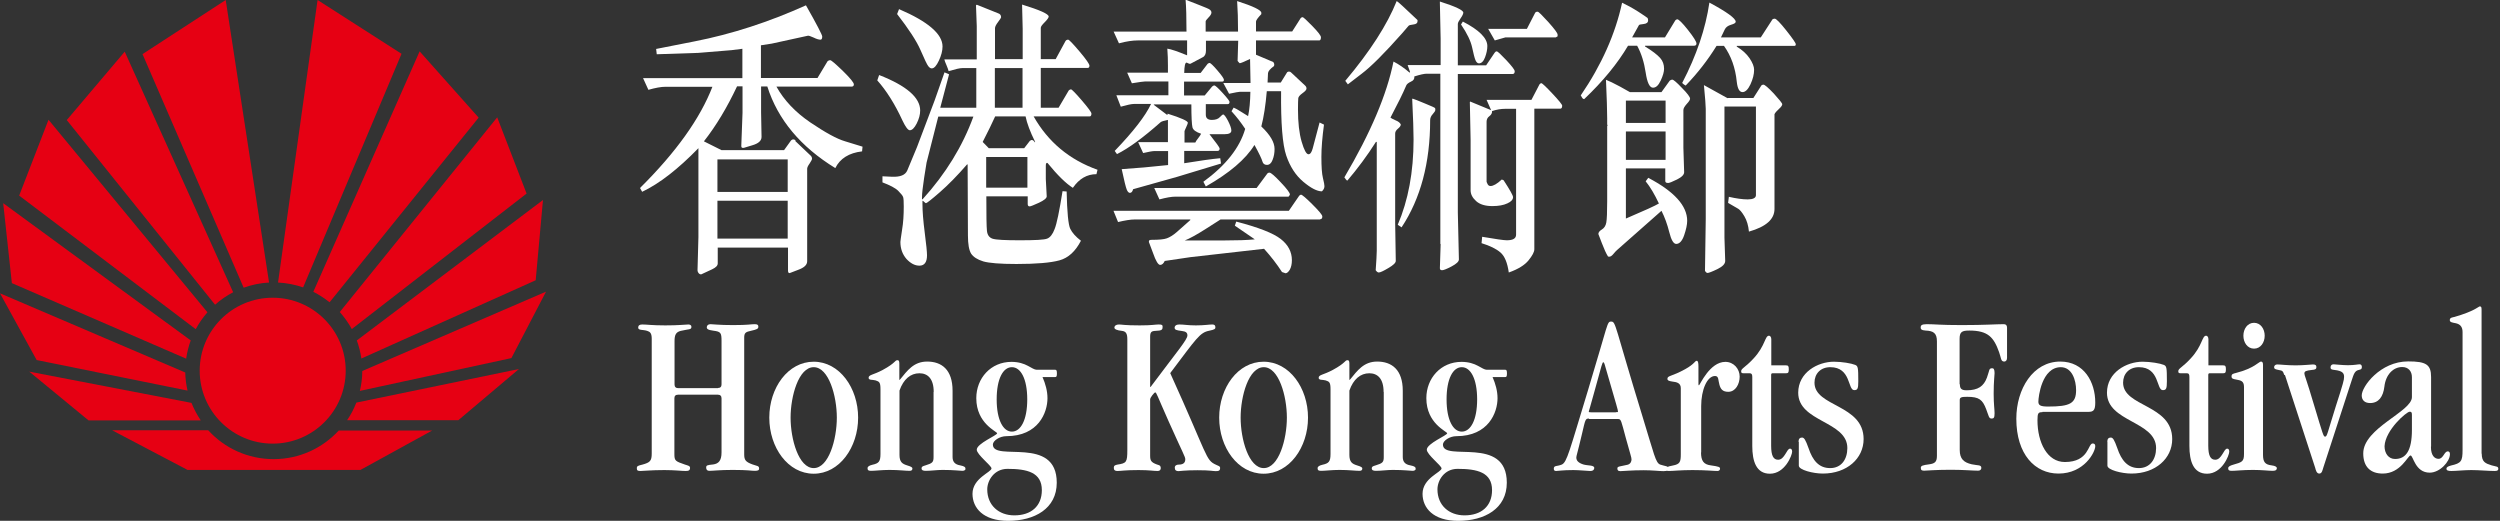
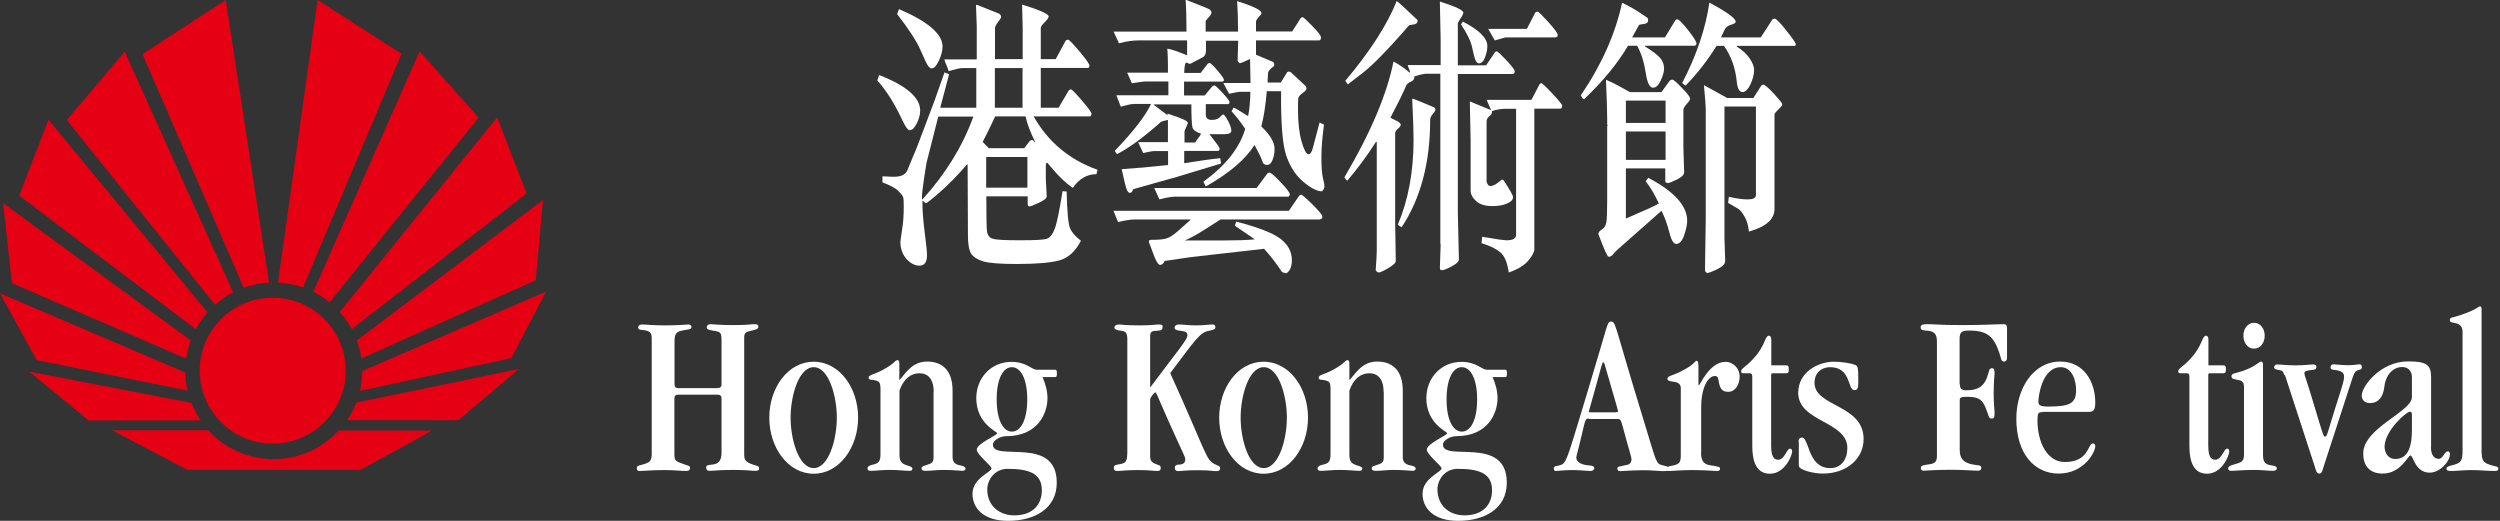
<svg xmlns="http://www.w3.org/2000/svg" width="288" height="60" viewBox="0 0 288 60" fill="none">
  <rect x="0" y="0" width="288" height="60" fill="#333333" stroke="none" />
  <g clip-path="url(#clip0_2650_4836)">
    <path d="M23.005 42.702C23.005 38.062 26.773 34.298 31.416 34.298C36.059 34.298 39.826 38.062 39.826 42.702C39.826 47.342 36.059 51.106 31.416 51.106C26.773 51.106 23.005 47.342 23.005 42.702Z" fill="#E60013" />
    <path d="M12.913 49.565L21.604 54.135H41.525L49.778 49.6H39.02C37.163 51.614 34.499 52.892 31.521 52.892C28.542 52.892 25.844 51.614 23.986 49.565H12.896H12.913Z" fill="#E60013" />
    <path d="M52.774 48.427L59.782 42.51L41.052 46.379C40.772 47.097 40.421 47.779 39.983 48.41H52.791L52.774 48.427Z" fill="#E60013" />
    <path d="M3.347 42.79L10.197 48.427H23.128C22.708 47.797 22.34 47.132 22.059 46.414L3.347 42.807V42.79Z" fill="#E60013" />
    <path d="M0 33.791L4.223 41.477L21.604 44.996C21.446 44.313 21.358 43.63 21.341 42.912L0 33.791Z" fill="#E60013" />
    <path d="M58.924 41.231L62.902 33.598L41.736 42.737C41.736 43.612 41.613 44.348 41.456 45.031L58.924 41.249V41.231Z" fill="#E60013" />
    <path d="M0.368 23.408L1.367 32.617L21.446 41.319C21.551 40.584 21.727 39.883 21.972 39.218L0.368 23.408Z" fill="#E60013" />
    <path d="M61.71 32.302L62.551 23.041L41.105 39.218C41.35 39.883 41.526 40.584 41.631 41.301L61.71 32.285V32.302Z" fill="#E60013" />
    <path d="M60.659 22.288L57.277 13.516L39.143 35.944C39.668 36.539 40.141 37.205 40.527 37.905L60.676 22.288H60.659Z" fill="#E60013" />
    <path d="M5.589 13.796L2.208 22.533L22.55 37.922C22.918 37.222 23.373 36.574 23.899 35.979L5.589 13.796Z" fill="#E60013" />
    <path d="M14.367 5.953L7.692 13.831L24.775 35.104C25.406 34.543 26.107 34.053 26.86 33.668L14.367 5.953Z" fill="#E60013" />
    <path d="M55.139 13.551L48.341 5.918L36.094 33.615C36.76 33.948 37.39 34.368 37.968 34.824L55.139 13.551Z" fill="#E60013" />
    <path d="M26.002 0L16.418 6.233L28.069 33.143C28.998 32.81 29.979 32.6 30.995 32.547L26.002 0Z" fill="#E60013" />
    <path d="M46.256 6.198L36.584 0L32.029 32.547C33.028 32.6 34.009 32.792 34.92 33.108L46.256 6.198Z" fill="#E60013" />
    <path d="M82.701 44.698C82.999 44.698 83.121 44.54 83.121 44.278V39.27C83.121 38.343 83.034 38.203 82.193 38.097C81.527 38.01 81.422 37.887 81.422 37.695C81.422 37.502 81.579 37.345 81.842 37.345C82.157 37.345 82.771 37.45 84.453 37.45C86.24 37.45 86.485 37.345 86.941 37.345C87.291 37.345 87.361 37.45 87.361 37.642C87.361 37.887 87.169 37.957 86.555 38.097C85.89 38.237 85.732 38.343 85.732 38.903V52.331C85.732 52.979 85.872 53.207 86.695 53.505C87.221 53.697 87.449 53.645 87.449 53.977C87.449 54.187 87.291 54.24 86.941 54.24C86.52 54.24 86.24 54.135 84.4 54.135C82.911 54.135 82.14 54.24 81.702 54.24C81.457 54.24 81.352 54.082 81.352 53.872C81.352 53.61 81.439 53.575 82.157 53.505C82.771 53.417 83.121 53.084 83.121 52.121V45.889C83.121 45.626 82.981 45.468 82.701 45.468H78.11C77.812 45.468 77.69 45.626 77.69 45.889V52.314C77.69 53.084 77.795 53.137 78.916 53.522C79.231 53.627 79.494 53.662 79.494 53.89C79.494 54.187 79.337 54.257 78.986 54.257C78.513 54.257 77.777 54.152 76.533 54.152C74.991 54.152 74.15 54.257 73.782 54.257C73.467 54.257 73.362 54.205 73.362 53.942C73.362 53.68 73.502 53.645 74.01 53.522C74.886 53.277 75.079 53.102 75.079 52.244V39.025C75.079 38.378 74.886 38.22 74.553 38.115C74.08 37.957 73.519 38.08 73.519 37.747C73.519 37.502 73.66 37.38 73.993 37.38C74.518 37.38 75.114 37.485 76.638 37.485C78.163 37.485 78.776 37.397 79.302 37.38C79.494 37.38 79.652 37.467 79.652 37.642C79.652 38.01 79.389 37.887 78.425 38.115C77.865 38.255 77.707 38.588 77.707 39.288V44.295C77.707 44.558 77.847 44.715 78.128 44.715H82.718L82.701 44.698Z" fill="white" />
    <path d="M93.739 54.572C90.778 54.572 88.623 51.561 88.623 48.112C88.623 44.663 90.778 41.669 93.739 41.669C96.7 41.669 98.856 44.68 98.856 48.112C98.856 51.544 96.7 54.572 93.739 54.572ZM96.403 48.112C96.403 45.626 95.474 42.299 93.739 42.299C92.005 42.299 91.076 45.626 91.076 48.112C91.076 50.598 92.005 53.925 93.739 53.925C95.474 53.925 96.403 50.598 96.403 48.112Z" fill="white" />
    <path d="M107.563 45.153C107.563 43.612 106.862 43 105.916 43C104.9 43 104.076 43.682 103.621 44.996V52.401C103.621 53.224 103.936 53.434 104.497 53.61C105.023 53.767 105.11 53.855 105.11 53.977C105.11 54.135 105.023 54.24 104.795 54.24C104.287 54.24 103.568 54.135 102.464 54.135C101.606 54.135 100.782 54.24 100.362 54.24C100.064 54.24 99.941 54.187 99.941 53.942C99.941 53.732 100.152 53.627 100.502 53.539C101.22 53.382 101.431 53.189 101.431 52.297V44.838C101.431 44.033 101.291 43.963 100.87 43.823C100.502 43.718 100.064 43.823 100.064 43.525C100.064 43.157 100.59 43.21 101.694 42.614C103.218 41.792 103.06 41.494 103.393 41.494C103.551 41.494 103.603 41.599 103.603 41.914V43.753H103.656C104.532 42.685 105.25 41.652 106.81 41.652C108.457 41.652 109.736 42.562 109.736 45.013V52.647C109.736 53.172 109.981 53.505 110.612 53.61C111.138 53.715 111.225 53.82 111.225 54.03C111.225 54.135 111.085 54.24 110.875 54.24C110.559 54.24 109.946 54.135 108.579 54.135C107.931 54.135 107.265 54.24 106.635 54.24C106.319 54.24 106.161 54.152 106.161 53.977C106.161 53.767 106.249 53.715 106.617 53.61C107.423 53.364 107.546 53.242 107.546 52.647V45.153H107.563Z" fill="white" />
    <path d="M120.091 43.42C120.441 44.225 120.669 45.048 120.669 45.871C120.669 47.517 119.636 50.248 115.921 50.248C115.168 50.248 114.379 50.773 114.379 51.211C114.379 53.26 121.738 50.108 121.738 55.605C121.738 58.599 119.18 60 116.131 60C113.258 60 112.031 58.512 112.031 56.884C112.031 55.08 114.221 54.398 114.221 53.96C114.221 53.645 112.522 52.367 112.522 51.806C112.522 51.089 114.87 50.16 114.87 49.915C114.87 49.705 112.469 48.812 112.469 45.871C112.469 43.56 114.151 41.687 116.517 41.687C117.34 41.687 117.953 41.897 118.409 42.142C118.865 42.387 119.18 42.597 119.425 42.597H121.563C121.703 42.597 121.756 42.685 121.756 43.017C121.756 43.35 121.703 43.437 121.563 43.437H120.091V43.42ZM116.061 54.012C114.537 54.012 113.731 55.343 113.731 56.376C113.731 58.214 115.062 59.37 116.85 59.37C118.794 59.37 120.021 58.302 120.021 56.463C120.021 54.415 118.321 54.012 116.044 54.012M116.569 49.723C117.586 49.723 118.339 48.392 118.339 46.011C118.339 43.63 117.586 42.299 116.569 42.299C115.553 42.299 114.817 43.63 114.817 46.011C114.817 48.392 115.571 49.723 116.569 49.723Z" fill="white" />
    <path d="M132.496 52.489C132.496 53.049 132.601 53.259 133.267 53.505C133.565 53.61 133.688 53.592 133.723 53.907C133.723 54.152 133.583 54.257 133.355 54.257C132.882 54.257 132.444 54.152 131.165 54.152C129.57 54.152 129.185 54.257 128.712 54.257C128.449 54.257 128.309 54.152 128.309 53.89C128.309 53.645 128.449 53.575 128.729 53.522C129.763 53.364 129.868 53.259 129.868 51.841V39.078C129.868 38.378 129.675 38.167 129.237 38.115C128.677 38.062 128.379 37.922 128.379 37.747C128.379 37.537 128.571 37.38 128.904 37.38C129.22 37.38 129.518 37.485 131.287 37.485C132.759 37.485 133.074 37.38 133.477 37.38C133.845 37.38 133.933 37.432 133.933 37.642C133.933 37.957 133.88 38.097 133.127 38.115C132.619 38.133 132.496 38.273 132.496 38.815V44.575H132.549C135.65 40.426 136.789 39.13 136.789 38.64C136.789 38.343 136.631 38.185 136.176 38.133C135.475 38.045 135.352 37.992 135.317 37.782C135.3 37.537 135.51 37.38 135.843 37.38C136.421 37.38 136.806 37.485 137.77 37.485C138.734 37.485 139.294 37.38 139.645 37.38C139.908 37.38 140.013 37.467 140.013 37.73C140.013 37.887 139.908 37.975 139.312 38.097C138.208 38.308 137.84 38.973 134.809 42.982C139.207 52.664 138.856 52.979 140.083 53.539C140.381 53.68 140.556 53.697 140.556 53.907C140.556 54.222 140.398 54.275 140.048 54.275C139.732 54.275 139.47 54.17 137.963 54.17C136.456 54.17 135.965 54.275 135.755 54.275C135.492 54.275 135.335 54.17 135.335 53.872C135.335 53.627 135.545 53.522 135.79 53.522C136.351 53.522 136.544 53.277 136.544 52.909C136.544 52.612 136.333 52.349 134.616 48.515C133.25 45.451 133.232 45.206 133.074 45.206C132.987 45.206 132.496 45.783 132.496 46.011V52.507V52.489Z" fill="white" />
    <path d="M145.567 54.572C142.606 54.572 140.451 51.561 140.451 48.112C140.451 44.663 142.606 41.669 145.567 41.669C148.528 41.669 150.683 44.68 150.683 48.112C150.683 51.544 148.528 54.572 145.567 54.572ZM148.248 48.112C148.248 45.626 147.319 42.299 145.584 42.299C143.85 42.299 142.921 45.626 142.921 48.112C142.921 50.598 143.85 53.925 145.584 53.925C147.319 53.925 148.248 50.598 148.248 48.112Z" fill="white" />
    <path d="M159.391 45.153C159.391 43.612 158.691 43 157.744 43C156.728 43 155.905 43.682 155.449 44.996V52.401C155.449 53.224 155.764 53.434 156.325 53.61C156.851 53.767 156.938 53.855 156.938 53.977C156.938 54.135 156.851 54.24 156.623 54.24C156.115 54.24 155.397 54.135 154.31 54.135C153.452 54.135 152.628 54.24 152.208 54.24C151.91 54.24 151.787 54.187 151.787 53.942C151.787 53.732 151.997 53.627 152.348 53.539C153.066 53.382 153.276 53.189 153.276 52.297V44.838C153.276 44.033 153.136 43.963 152.716 43.823C152.348 43.718 151.91 43.823 151.91 43.525C151.91 43.157 152.435 43.21 153.539 42.614C155.064 41.792 154.906 41.494 155.239 41.494C155.396 41.494 155.449 41.599 155.449 41.914V43.753H155.502C156.378 42.685 157.096 41.652 158.655 41.652C160.302 41.652 161.599 42.562 161.599 45.013V52.647C161.599 53.172 161.844 53.505 162.475 53.61C163.001 53.715 163.088 53.82 163.088 54.03C163.088 54.135 162.948 54.24 162.738 54.24C162.423 54.24 161.809 54.135 160.443 54.135C159.794 54.135 159.129 54.24 158.498 54.24C158.182 54.24 158.025 54.152 158.025 53.977C158.025 53.767 158.112 53.715 158.48 53.61C159.286 53.364 159.409 53.242 159.409 52.647V45.153H159.391Z" fill="white" />
    <path d="M171.937 43.42C172.287 44.225 172.515 45.048 172.515 45.871C172.515 47.517 171.481 50.248 167.767 50.248C167.013 50.248 166.225 50.773 166.225 51.211C166.225 53.26 173.584 50.108 173.584 55.605C173.584 58.599 171.026 60 167.977 60C165.103 60 163.877 58.512 163.877 56.884C163.877 55.08 166.067 54.398 166.067 53.96C166.067 53.645 164.368 52.367 164.368 51.806C164.368 51.089 166.715 50.16 166.715 49.915C166.715 49.705 164.315 48.812 164.315 45.871C164.315 43.56 165.997 41.687 168.362 41.687C169.186 41.687 169.799 41.897 170.255 42.142C170.71 42.387 171.026 42.597 171.271 42.597H173.409C173.549 42.597 173.601 42.685 173.601 43.017C173.601 43.35 173.549 43.437 173.409 43.437H171.937V43.42ZM167.907 54.012C166.383 54.012 165.594 55.343 165.594 56.376C165.594 58.214 166.926 59.37 168.713 59.37C170.658 59.37 171.884 58.302 171.884 56.463C171.884 54.415 170.185 54.012 167.907 54.012ZM168.397 49.723C169.414 49.723 170.167 48.392 170.167 46.011C170.167 43.63 169.414 42.299 168.397 42.299C167.381 42.299 166.645 43.63 166.645 46.011C166.645 48.392 167.399 49.723 168.397 49.723Z" fill="white" />
    <path d="M183.027 48.217C182.624 48.217 182.624 48.375 182.257 49.933C181.731 52.174 181.591 52.524 181.591 52.699C181.591 53.049 181.801 53.312 182.397 53.505C182.905 53.662 183.658 53.557 183.658 53.907C183.658 54.065 183.571 54.257 183.185 54.257C182.94 54.257 181.906 54.152 181.258 54.152C179.979 54.152 179.523 54.257 179.26 54.257C179.068 54.257 178.998 54.17 178.998 53.995C178.998 53.592 179.348 53.75 179.909 53.522C180.522 53.259 180.785 51.999 182.957 44.891C185.305 37.152 185.112 37.047 185.603 37.047C186.164 37.047 185.954 37.362 189.23 48.025C190.562 52.349 190.719 53.33 191.262 53.522C191.876 53.732 192.191 53.662 192.191 53.977C192.191 54.17 192.103 54.275 191.63 54.275C191.21 54.275 190.351 54.17 189.37 54.17C187.933 54.17 186.97 54.275 186.672 54.275C186.374 54.275 186.321 54.135 186.321 53.96C186.321 53.715 186.584 53.75 187.495 53.54C187.846 53.452 187.951 53.137 187.951 52.927C187.951 52.682 187.811 52.349 187.285 50.423C186.759 48.48 186.759 48.27 186.409 48.27H183.08L183.027 48.217ZM186.146 47.482C186.339 47.482 186.392 47.482 186.392 47.412C186.392 47.219 186.234 46.746 185.218 43.227C184.815 41.844 184.815 41.739 184.709 41.739C184.569 41.739 184.569 41.897 183.693 45.048C183.133 47.132 183.027 47.342 183.027 47.429C183.027 47.482 183.08 47.499 183.325 47.499H186.146V47.482Z" fill="white" />
    <path d="M195.959 52.121C195.959 53.084 196.256 53.505 197.08 53.61C198.061 53.75 198.149 53.802 198.149 54.012C198.149 54.117 198.061 54.257 197.851 54.257C197.395 54.257 196.537 54.152 194.977 54.152C193.593 54.152 192.735 54.257 192.262 54.257C192.069 54.257 191.911 54.205 191.911 54.047C191.911 53.837 192.051 53.75 192.717 53.627C193.541 53.469 193.628 53.207 193.628 52.314V44.715C193.628 44.103 193.12 44.015 192.7 43.963C192.349 43.91 192.086 43.858 192.086 43.648C192.086 43.245 192.559 43.402 194.136 42.527C195.24 41.914 195.24 41.564 195.468 41.564C195.608 41.564 195.661 41.774 195.661 42.212V44.295C195.661 44.295 195.696 44.4 195.713 44.4C195.818 44.4 196.94 41.687 198.762 41.687C199.726 41.687 200.409 42.492 200.409 43.385C200.409 44.243 199.936 45.136 199.095 45.136C198.447 45.136 198.219 44.821 198.079 44.33C197.921 43.805 198.026 43.315 197.571 43.315C196.659 43.315 195.976 44.908 195.976 46.782V52.121H195.959Z" fill="white" />
    <path d="M204.053 42.089H205.753C206.016 42.089 206.068 42.194 206.068 42.544C206.068 42.895 206.016 43 205.753 43H204.176C204.071 43 204.036 43.105 204.036 43.157V51.334C204.036 52.507 204.299 52.962 204.842 52.962C205.595 52.962 205.823 51.684 206.208 51.684C206.366 51.684 206.454 51.789 206.454 52.034C206.454 52.437 205.63 54.572 203.896 54.572C202.319 54.572 201.863 53.137 201.863 51.368V43.42C201.863 43.105 201.775 43 201.565 43H200.847C200.601 43 200.584 42.912 200.584 42.755C200.584 42.439 201.057 42.334 202.021 41.284C203.387 39.813 203.3 38.675 203.79 38.675C203.931 38.675 204.053 38.833 204.053 39.078V42.089Z" fill="white" />
    <path d="M207.189 50.913C207.189 50.563 207.33 50.406 207.592 50.406C207.838 50.406 207.995 50.651 208.346 51.631C208.819 53.049 209.537 53.925 210.834 53.925C212.13 53.925 212.814 52.909 212.814 51.614C212.814 48.497 207.154 48.637 207.154 45.241C207.154 42.895 209.415 41.669 211.272 41.669C212.2 41.669 213.304 41.862 213.725 42.037C214.04 42.177 214.075 42.334 214.075 43.928C214.075 44.785 213.988 44.943 213.602 44.943C212.849 44.943 213.252 42.299 210.851 42.299C209.73 42.299 209.029 43.052 209.029 44.085C209.029 46.886 214.688 46.571 214.688 50.581C214.688 52.822 212.761 54.555 209.993 54.555C208.871 54.555 207.224 54.135 207.224 53.645V50.896L207.189 50.913Z" fill="white" />
    <path d="M225.78 44.278C225.78 44.751 225.937 44.961 226.551 44.961C227.882 44.961 228.531 44.488 228.899 43.49C229.214 42.632 229.091 42.422 229.512 42.422C229.652 42.422 229.775 42.527 229.775 42.982C229.775 43.297 229.67 43.858 229.67 45.363C229.67 46.589 229.775 47.149 229.775 47.604C229.775 48.147 229.67 48.217 229.424 48.217C229.109 48.217 229.109 47.919 228.811 47.149C228.39 46.046 228.005 45.713 226.621 45.713C225.973 45.713 225.762 45.766 225.762 46.081V51.841C225.762 52.874 226.235 53.277 227.146 53.487C227.865 53.645 228.25 53.522 228.25 53.907C228.25 54.065 228.145 54.222 227.882 54.222C227.217 54.222 226.235 54.117 224.728 54.117C222.976 54.117 221.925 54.222 221.68 54.222C221.434 54.222 221.277 54.187 221.277 53.907C221.277 53.645 221.487 53.592 222.258 53.487C222.871 53.4 223.134 53.224 223.134 52.524V39.323C223.134 38.36 222.714 38.115 221.82 38.08C221.347 38.045 221.259 37.922 221.259 37.712C221.259 37.502 221.364 37.345 221.96 37.345C222.941 37.345 223.449 37.45 225.99 37.45C228.688 37.45 229.915 37.345 230.843 37.345C231.089 37.345 231.211 37.485 231.211 37.747V41.231C231.211 41.494 231.071 41.652 230.896 41.652C230.475 41.652 230.546 41.249 230.3 40.584C229.687 38.85 229.021 38.08 226.866 38.08C226.008 38.08 225.745 38.237 225.745 39.043V44.26L225.78 44.278Z" fill="white" />
    <path d="M235.276 47.482C234.821 47.482 234.716 47.569 234.716 48.41C234.716 50.966 235.837 53.224 237.87 53.224C240.673 53.224 240.515 51.088 241.076 51.088C241.286 51.088 241.374 51.194 241.374 51.404C241.374 52.069 240.112 54.555 237.134 54.555C234.435 54.555 232.28 52.349 232.28 48.235C232.28 44.803 234.208 41.652 237.344 41.652C240.112 41.652 241.374 44.05 241.374 46.361C241.374 47.272 241.164 47.447 240.568 47.447H235.294L235.276 47.482ZM237.414 42.299C235.206 42.299 234.821 45.731 234.821 46.274C234.821 46.694 235.066 46.834 235.942 46.834C238.448 46.834 239.166 46.484 239.166 44.943C239.166 43.823 238.711 42.299 237.396 42.299" fill="white" />
-     <path d="M242.758 50.913C242.758 50.563 242.898 50.406 243.161 50.406C243.406 50.406 243.564 50.651 243.914 51.631C244.387 53.049 245.123 53.925 246.402 53.925C247.681 53.925 248.382 52.909 248.382 51.614C248.382 48.497 242.723 48.637 242.723 45.241C242.723 42.895 244.983 41.669 246.823 41.669C247.751 41.669 248.855 41.862 249.276 42.037C249.591 42.177 249.626 42.334 249.626 43.928C249.626 44.785 249.538 44.943 249.153 44.943C248.4 44.943 248.803 42.299 246.402 42.299C245.281 42.299 244.58 43.052 244.58 44.085C244.58 46.886 250.239 46.571 250.239 50.581C250.239 52.822 248.312 54.555 245.544 54.555C244.422 54.555 242.775 54.135 242.775 53.645V50.896L242.758 50.913Z" fill="white" />
    <path d="M254.41 42.089H256.109C256.372 42.089 256.425 42.194 256.425 42.544C256.425 42.895 256.372 43 256.109 43H254.532C254.427 43 254.392 43.105 254.392 43.157V51.334C254.392 52.507 254.655 52.962 255.198 52.962C255.952 52.962 256.179 51.684 256.565 51.684C256.722 51.684 256.81 51.789 256.81 52.034C256.81 52.437 255.987 54.572 254.252 54.572C252.675 54.572 252.219 53.137 252.219 51.368V43.42C252.219 43.105 252.132 43 251.922 43H251.203C250.958 43 250.94 42.912 250.94 42.755C250.94 42.439 251.413 42.334 252.377 41.284C253.744 39.813 253.656 38.675 254.147 38.675C254.287 38.675 254.41 38.833 254.41 39.078V42.089Z" fill="white" />
    <path d="M260.699 52.401C260.699 53.224 260.945 53.522 261.681 53.609C262.136 53.662 262.294 53.802 262.294 53.925C262.294 54.082 262.206 54.24 261.838 54.24C261.33 54.24 260.629 54.135 259.543 54.135C258.369 54.135 257.546 54.24 257.108 54.24C256.81 54.24 256.687 54.187 256.687 53.942C256.687 53.732 256.95 53.627 257.248 53.539C258.281 53.242 258.509 53.189 258.509 52.296V44.575C258.509 43.858 258.106 43.823 257.581 43.718C257.283 43.665 257.072 43.63 257.072 43.367C257.072 43.07 257.265 43.052 257.581 42.965C259.666 42.439 260.244 41.652 260.454 41.652C260.612 41.652 260.699 41.739 260.699 42.019V52.384V52.401ZM259.666 37.187C260.419 37.187 260.892 37.887 260.892 38.675C260.892 39.463 260.419 40.163 259.666 40.163C258.912 40.163 258.439 39.463 258.439 38.675C258.439 37.887 258.912 37.187 259.666 37.187Z" fill="white" />
    <path d="M263.152 43.21C262.995 42.737 262.942 42.702 262.557 42.632C262.136 42.544 261.979 42.527 261.979 42.282C261.979 42.142 262.119 41.984 262.329 41.984C262.697 41.984 263.468 42.089 264.467 42.089C265.343 42.089 266.306 41.984 266.446 41.984C266.762 41.984 266.849 42.089 266.849 42.299C266.849 42.509 266.709 42.597 266.341 42.614C265.64 42.702 265.465 42.755 265.465 43.035C265.465 43.245 265.658 43.542 266.587 46.694C267.603 50.055 267.655 50.3 267.848 50.3C268.093 50.3 268.093 49.95 269.075 46.834C269.951 44.12 270.038 43.77 270.038 43.42C270.038 43.017 269.898 42.719 268.899 42.614C268.654 42.58 268.479 42.562 268.479 42.317C268.479 42.072 268.637 41.967 268.829 41.967C268.917 41.967 269.863 42.072 270.476 42.072C271.247 42.072 271.615 41.967 271.843 41.967C271.948 41.967 272.088 42.054 272.088 42.264C272.088 42.509 272.001 42.562 271.738 42.614C271.265 42.719 271.16 43.07 270.914 43.822L267.638 53.89C267.55 54.152 267.498 54.555 267.182 54.555C266.867 54.555 266.779 54.152 266.709 53.89L263.223 43.192L263.152 43.21Z" fill="white" />
    <path d="M280.043 51.474C280.043 52.541 280.516 52.857 280.919 52.857C281.48 52.857 281.567 51.999 281.988 51.999C282.146 51.999 282.233 52.104 282.233 52.314C282.233 53.189 281.059 54.45 279.903 54.45C278.203 54.45 278.011 52.471 277.695 52.471C277.38 52.471 276.574 54.555 274.489 54.555C273.105 54.555 272.246 53.802 272.246 52.226C272.246 49.303 277.853 47.429 277.853 45.748V43.455C277.853 42.772 277.45 42.282 276.731 42.282C275.715 42.282 274.839 43.14 274.681 44.54C274.541 45.713 274.016 46.431 273.034 46.431C272.404 46.431 272.071 46.081 272.071 45.556C272.071 44.523 274.208 41.634 277.415 41.634C279.5 41.634 280.061 42.002 280.061 43.437V51.438L280.043 51.474ZM277.853 47.797C277.853 47.482 277.783 47.429 277.59 47.429C277.24 47.429 274.787 49.53 274.699 51.404C274.699 52.226 275.155 52.874 275.908 52.874C277.17 52.874 277.853 51.911 277.853 49.513V47.814V47.797Z" fill="white" />
    <path d="M285.895 52.244C285.895 53.224 286.316 53.382 287.034 53.609C287.595 53.767 287.805 53.715 287.805 54.012C287.805 54.17 287.7 54.257 287.402 54.257C286.648 54.257 285.597 54.152 284.686 54.152C283.915 54.152 282.934 54.257 282.391 54.257C282.093 54.257 281.83 54.222 281.83 53.995C281.83 53.837 281.97 53.732 282.356 53.627C283.53 53.364 283.687 53.137 283.687 51.841V38.255C283.687 37.607 283.372 37.345 282.916 37.239C282.496 37.152 282.216 37.135 282.216 36.872C282.216 36.574 282.513 36.574 282.776 36.504C285.072 35.839 285.492 35.331 285.667 35.296C285.825 35.296 285.877 35.366 285.877 35.664V52.279L285.895 52.244Z" fill="white" />
-     <path d="M91.619 16.247L93.406 17.946C93.494 18.033 93.547 18.156 93.547 18.296C93.547 18.383 93.441 18.558 93.266 18.839C93.073 19.101 92.986 19.311 92.986 19.434V30.096C92.986 30.517 92.635 30.832 91.97 31.077L91.058 31.427C91.058 31.427 90.989 31.462 90.953 31.462C90.831 31.462 90.778 31.357 90.778 31.147V28.521H82.683V30.341C82.683 30.604 82.473 30.814 82.035 31.024L80.791 31.602C80.791 31.602 80.739 31.602 80.704 31.602C80.633 31.602 80.546 31.549 80.476 31.462C80.406 31.374 80.353 31.252 80.353 31.147L80.458 27.312V17.07C78.11 19.486 75.938 21.167 73.975 22.095L73.73 21.657C77.882 17.543 80.651 13.656 82.07 9.997H76.656C76.148 9.997 75.5 10.12 74.694 10.347L74.08 8.999H85.522V5.62L84.278 5.778L80.441 6.093L75.657 6.25L75.587 5.638L80.038 4.762C84.313 3.922 88.57 2.539 92.846 0.613C94.107 2.836 94.721 4.027 94.721 4.202C94.721 4.447 94.65 4.57 94.528 4.57C94.335 4.57 94.072 4.5 93.722 4.324C93.371 4.167 93.161 4.097 93.073 4.114L88.903 5.025L87.659 5.217V8.982H94.177L95.334 7.056C95.334 7.056 95.474 6.933 95.632 6.933C95.772 6.933 96.245 7.353 97.103 8.176C97.944 8.999 98.365 9.524 98.365 9.717C98.365 9.892 98.277 9.98 98.085 9.98H89.447C90.323 11.555 91.619 12.921 93.336 14.094C95.071 15.267 96.403 16.002 97.366 16.282L99.364 16.895L99.311 17.438C97.804 17.613 96.77 18.261 96.227 19.364C92.233 16.913 89.604 13.779 88.395 9.962H87.677V12.921L87.73 15.775C87.73 16.212 87.379 16.528 86.661 16.738L85.68 17.035C85.68 17.035 85.609 17.035 85.557 17.035C85.434 17.035 85.382 16.93 85.399 16.738L85.539 12.991V9.945H84.909C83.77 12.361 82.508 14.479 81.089 16.282L83.121 17.298H90.323L91.129 16.177C91.129 16.177 91.269 16.055 91.374 16.055C91.479 16.055 91.567 16.09 91.654 16.177M82.648 22.113H90.743V18.366H82.648V22.113ZM82.648 27.488H90.743V23.128H82.648V27.488Z" fill="white" />
    <path d="M101.291 8.649C104.427 9.875 106.004 11.24 106.004 12.728C106.004 13.219 105.864 13.709 105.601 14.234C105.338 14.742 105.075 15.004 104.813 15.004C104.602 15.004 104.322 14.637 103.972 13.901C103.078 11.958 102.097 10.417 101.063 9.262L101.273 8.649H101.291ZM119.881 12.413H121.948L123.122 10.417C123.122 10.417 123.245 10.295 123.385 10.295C123.473 10.295 123.893 10.715 124.629 11.573C125.365 12.431 125.733 12.938 125.733 13.079C125.733 13.306 125.663 13.411 125.523 13.411H119.075C120.739 16.352 123.192 18.401 126.434 19.556L126.311 20.064C125.225 20.064 124.314 20.59 123.595 21.64C122.807 21.15 121.826 20.187 120.669 18.769C120.529 18.734 120.477 18.839 120.477 19.101V20.625L120.582 22.62C120.582 22.831 120.284 23.076 119.688 23.356C119.075 23.636 118.724 23.776 118.619 23.776C118.462 23.776 118.392 23.688 118.392 23.496V22.62H113.626C113.626 24.774 113.643 26.105 113.696 26.595C113.748 27.085 113.976 27.383 114.362 27.505C114.765 27.628 115.798 27.68 117.48 27.68C119.25 27.68 120.301 27.628 120.634 27.488C120.967 27.365 121.265 26.997 121.493 26.385C121.738 25.789 122.036 24.336 122.404 22.025L122.877 22.06C122.93 24.476 123.07 25.912 123.298 26.367C123.525 26.822 123.928 27.277 124.524 27.733C123.893 28.958 123.07 29.711 122.054 29.991C121.037 30.271 119.39 30.412 117.095 30.412C115.22 30.412 113.941 30.306 113.275 30.114C112.592 29.904 112.136 29.606 111.874 29.221C111.628 28.818 111.506 28.118 111.506 27.12L111.471 18.961L111.418 18.926C110.279 20.239 109.228 21.307 108.264 22.148C107.301 22.988 106.757 23.408 106.67 23.408C106.635 23.408 106.565 23.356 106.477 23.268C106.389 23.181 106.319 23.128 106.267 23.128V23.513C106.267 24.354 106.354 25.439 106.53 26.805C106.705 28.153 106.792 29.028 106.792 29.413C106.792 30.201 106.495 30.604 105.916 30.604C105.391 30.604 104.9 30.341 104.427 29.834C103.972 29.308 103.726 28.661 103.726 27.873C103.726 27.768 103.796 27.295 103.919 26.472C104.059 25.649 104.112 24.774 104.112 23.811C104.112 23.233 104.094 22.866 104.042 22.708C103.989 22.55 103.814 22.323 103.481 21.99C103.148 21.657 102.535 21.342 101.659 21.01V20.309L102.763 20.362C103.709 20.397 104.287 20.169 104.515 19.644L105.636 16.948L107.669 11.573L108.807 8.334L109.333 8.561L108.317 12.413H112.469V7.844H110.857C110.577 7.844 110.051 7.966 109.28 8.194C109.245 8.036 109.158 7.809 109.035 7.511C108.895 7.213 108.825 6.986 108.79 6.846H112.522V3.011L112.434 0.613L112.522 0.543L115.01 1.541C115.22 1.611 115.325 1.768 115.325 1.978C115.325 2.048 115.203 2.241 114.975 2.539C114.747 2.836 114.624 3.081 114.624 3.239V6.811H117.813V3.327L117.743 0.525C119.793 1.156 120.809 1.611 120.809 1.908C120.809 2.031 120.652 2.259 120.354 2.556C120.056 2.854 119.898 3.064 119.898 3.204V6.811H121.615L122.737 4.745C122.807 4.622 122.912 4.57 123.052 4.57C123.157 4.57 123.595 5.025 124.366 5.935C125.137 6.846 125.505 7.388 125.505 7.563C125.505 7.739 125.435 7.826 125.295 7.826H119.898V12.396L119.881 12.413ZM103.358 1.593L103.569 1.051C106.915 2.486 108.58 3.922 108.58 5.357C108.58 5.848 108.439 6.39 108.159 6.986C107.879 7.581 107.616 7.879 107.336 7.879C107.195 7.879 107.073 7.791 106.933 7.616C106.792 7.441 106.495 6.811 106.039 5.76C105.583 4.71 104.672 3.327 103.341 1.611M106.232 22.953H106.284C108.948 20.012 110.892 16.843 112.136 13.429H108.089L106.74 18.734C106.722 18.839 106.635 19.434 106.46 20.484C106.302 21.535 106.214 22.288 106.214 22.743V22.953H106.232ZM119.198 16.423L119.25 16.352C118.672 15.18 118.304 14.199 118.146 13.411H114.642C114.327 14.129 113.836 15.11 113.205 16.352L113.906 17.07H117.989L118.637 16.23C118.637 16.23 118.777 16.125 118.865 16.125C118.987 16.125 119.11 16.23 119.233 16.423M113.608 21.622H118.357V18.086H113.608V21.622ZM114.607 12.413H117.796V7.844H114.607V12.413Z" fill="white" />
    <path d="M144.533 27.628V27.558L142.255 25.999L142.413 25.527C144.971 26.192 146.671 26.857 147.529 27.523C148.388 28.188 148.826 29.011 148.826 29.974C148.826 30.429 148.738 30.797 148.581 31.077C148.423 31.339 148.248 31.479 148.09 31.479L147.687 31.339C147.091 30.411 146.39 29.518 145.62 28.661L137.139 29.624L134.178 30.061C134.038 30.359 133.863 30.517 133.652 30.517C133.425 30.517 133.144 30.061 132.829 29.151L132.356 27.89C132.356 27.89 132.356 27.82 132.356 27.785C132.356 27.68 132.461 27.628 132.689 27.628C133.512 27.628 134.091 27.575 134.423 27.453C134.756 27.33 135.142 27.102 135.562 26.735L137.122 25.352V25.282H130.726C130.253 25.282 129.605 25.387 128.799 25.579L128.273 24.284H148.475L149.667 22.55C149.667 22.55 149.79 22.428 149.877 22.428C150 22.428 150.438 22.795 151.191 23.548C151.945 24.301 152.33 24.756 152.33 24.931C152.33 25.001 152.33 25.072 152.278 25.177L152.05 25.282H140.608L138.909 26.367C137.84 27.05 137.034 27.488 136.491 27.698H141.152C142.501 27.698 143.64 27.663 144.551 27.575M144.568 16.72H144.498C143.499 18.348 141.625 19.942 138.909 21.482L138.629 20.94C141.222 19.049 142.816 17.018 143.447 14.847C142.974 14.129 142.448 13.446 141.87 12.816L142.115 12.396C142.308 12.466 142.606 12.641 142.991 12.886C143.377 13.131 143.64 13.289 143.78 13.376C143.937 12.658 144.025 11.713 144.043 10.575H142.834C142.729 10.575 142.308 10.645 141.59 10.802L140.924 9.559H144.06L144.008 6.793C143.307 7.126 142.921 7.283 142.816 7.283C142.799 7.283 142.711 7.196 142.571 7.021L142.641 4.692H138.926V5.83C138.926 6.215 138.804 6.478 138.541 6.601L137.157 7.336C137.157 7.336 137.104 7.353 137.087 7.353C137.034 7.353 136.964 7.336 136.859 7.283C136.771 7.231 136.701 7.213 136.684 7.213C136.526 7.213 136.438 7.616 136.421 8.404H138.313L139.119 7.353C139.119 7.353 139.259 7.248 139.347 7.248C139.435 7.248 139.75 7.528 140.24 8.106C140.731 8.684 140.994 9.034 140.994 9.209C140.994 9.349 140.924 9.402 140.766 9.402H136.403V10.995H138.786L139.627 9.98C139.627 9.98 139.785 9.839 139.89 9.839C139.995 9.839 140.328 10.137 140.854 10.715C141.379 11.293 141.642 11.643 141.642 11.73C141.642 11.905 141.572 11.993 141.449 11.993H138.909V13.219C138.909 13.621 139.154 13.814 139.61 13.814C140.013 13.814 140.328 13.709 140.521 13.499C140.731 13.289 140.854 13.184 140.889 13.184C141.029 13.184 141.204 13.429 141.467 13.919C141.712 14.409 141.852 14.777 141.852 15.039C141.852 15.319 141.59 15.46 141.064 15.46H139.329C140.118 16.457 140.503 17 140.503 17.105C140.503 17.298 140.416 17.386 140.258 17.386H136.421V18.804C138.243 18.506 139.627 18.313 140.573 18.226L140.661 18.839L135.58 20.379L130.534 21.797C130.464 22.078 130.341 22.218 130.166 22.218C130.026 22.218 129.903 22.095 129.798 21.832C129.693 21.57 129.5 20.799 129.22 19.486C130.867 19.381 132.636 19.224 134.564 19.014V17.403H132.987C132.794 17.403 132.356 17.473 131.69 17.631L131.112 16.37H134.546C134.546 15.022 134.546 14.181 134.546 13.814C134.091 13.901 133.81 13.989 133.705 14.076C131.708 15.845 130.043 17.07 128.676 17.753L128.414 17.386C130.551 15.162 131.953 13.359 132.601 11.976H130.621C130.358 11.976 129.85 12.081 129.114 12.291L128.606 10.977H134.599V9.384H131.918C131.76 9.384 131.252 9.454 130.394 9.594L129.85 8.369H134.546C134.546 8.124 134.546 7.844 134.546 7.563C134.546 6.951 134.529 6.303 134.476 5.603C134.932 5.673 135.685 5.935 136.754 6.373V4.657H131.077C130.481 4.657 129.763 4.762 128.904 4.99L128.291 3.642H136.684C136.684 1.996 136.649 0.77 136.579 -0.035L138.191 0.595C138.856 0.858 139.259 1.015 139.382 1.121C139.505 1.226 139.557 1.331 139.557 1.453C139.557 1.593 139.452 1.786 139.224 2.013C138.996 2.241 138.891 2.399 138.891 2.469V3.642H142.623C142.623 2.294 142.588 1.138 142.518 0.123C144.376 0.718 145.304 1.173 145.304 1.471V1.628C144.901 2.048 144.691 2.346 144.691 2.486V3.624H148.861L149.842 2.083C149.842 2.083 149.947 1.978 150.052 1.978C150.158 1.978 150.525 2.329 151.191 3.011C151.857 3.694 152.172 4.114 152.172 4.289C152.172 4.535 152.102 4.657 151.98 4.657H144.691V6.303L146.671 7.143C146.671 7.143 146.793 7.266 146.793 7.423C146.793 7.476 146.793 7.546 146.758 7.616C146.32 7.931 146.093 8.211 146.075 8.421L146.023 9.507H147.547L148.283 8.316C148.283 8.316 148.388 8.246 148.493 8.246C148.598 8.246 148.668 8.281 148.738 8.351L150.368 9.875C150.455 9.962 150.508 10.067 150.508 10.207C150.508 10.347 150.35 10.522 150.052 10.732C149.737 10.96 149.579 11.153 149.562 11.31C149.544 11.485 149.527 11.905 149.527 12.606C149.527 14.111 149.667 15.354 149.947 16.317C150.228 17.28 150.49 17.771 150.736 17.771C150.946 17.771 151.104 17.543 151.226 17.088L152.015 14.111L152.523 14.357C152.33 15.792 152.225 17.035 152.225 18.068C152.225 19.206 152.278 20.012 152.4 20.502C152.523 20.992 152.575 21.307 152.575 21.43C152.575 21.605 152.523 21.762 152.435 21.867C152.348 21.99 152.295 22.043 152.278 22.043C151.734 22.043 151.016 21.675 150.14 20.94C149.264 20.204 148.616 19.206 148.178 17.928C147.74 16.65 147.547 14.164 147.582 10.505H145.935C145.795 12.151 145.584 13.499 145.304 14.567C146.32 15.53 146.829 16.387 146.829 17.158C146.829 17.613 146.758 18.033 146.601 18.418C146.461 18.804 146.233 18.996 145.952 18.996C145.672 18.996 145.497 18.856 145.427 18.593C145.357 18.331 145.059 17.683 144.498 16.668M138.366 15.407C137.77 15.214 137.437 14.969 137.367 14.654C137.297 14.339 137.244 13.464 137.244 12.028H132.969L132.899 12.063L134.476 13.254L134.511 13.096C136.07 13.586 136.841 13.936 136.841 14.146C136.841 14.216 136.771 14.374 136.649 14.654C136.526 14.934 136.456 15.074 136.456 15.109V16.422H137.7C137.735 16.317 137.858 16.142 138.033 15.915C138.208 15.687 138.313 15.53 138.366 15.407ZM148.44 22.655H135.387C134.967 22.655 134.353 22.76 133.565 22.971L132.969 21.657H144.761L145.97 20.029C146.023 19.942 146.11 19.889 146.25 19.889C146.408 19.889 146.846 20.257 147.547 21.01C148.248 21.745 148.598 22.218 148.598 22.41C148.598 22.445 148.546 22.533 148.44 22.655Z" fill="white" />
    <path d="M165.927 28.083V8.491H164.35C164.07 8.491 163.597 8.596 162.931 8.807C162.966 9.069 162.843 9.279 162.545 9.402C162.248 9.542 162.072 9.682 162.002 9.84C161.634 10.715 161.021 11.958 160.18 13.551C160.268 13.621 160.46 13.726 160.776 13.866C161.091 13.989 161.284 14.146 161.371 14.339C161.371 14.497 161.249 14.654 161.039 14.829C160.828 15.004 160.723 15.18 160.723 15.39V25.649L160.793 30.061C160.793 30.271 160.513 30.552 159.935 30.884C159.374 31.217 159.006 31.392 158.831 31.392C158.726 31.392 158.603 31.304 158.48 31.129C158.551 30.079 158.603 29.326 158.603 28.871V16.37C158.603 16.37 158.568 16.335 158.516 16.335C157.517 17.911 156.413 19.399 155.222 20.799C155.151 20.799 155.081 20.73 155.011 20.625C154.941 20.519 154.889 20.449 154.871 20.432C157.902 15.302 159.777 10.855 160.53 7.091C161.144 7.406 161.757 7.826 162.388 8.369L162.44 8.299L162.16 7.493H165.962V4.482L165.874 0.333V0.175C167.679 0.753 168.573 1.173 168.573 1.453C168.573 1.593 168.468 1.821 168.257 2.118C168.047 2.416 167.942 2.626 167.942 2.766V7.528H171.201L172.182 6.075C172.252 5.97 172.322 5.918 172.427 5.918C172.533 5.918 172.901 6.268 173.531 6.933C174.162 7.616 174.495 8.036 174.495 8.211C174.495 8.421 174.407 8.526 174.25 8.526H167.942V24.476L168.065 29.886C168.065 30.131 167.784 30.394 167.224 30.692C166.663 30.989 166.295 31.129 166.137 31.129C165.962 31.129 165.874 31.059 165.874 30.902L165.962 28.135L165.927 28.083ZM155.274 9.717L154.976 9.314C157.85 5.9 159.812 2.836 160.898 0.123C160.969 0.123 161.774 0.858 163.299 2.311C163.299 2.364 163.299 2.399 163.299 2.451C163.299 2.661 163.141 2.784 162.826 2.819C162.51 2.854 162.318 2.906 162.265 2.976L161.512 3.852C159.479 6.145 157.937 7.686 156.869 8.491L155.274 9.717ZM162.686 11.398L162.738 11.363C162.948 11.433 163.421 11.608 164.157 11.923C164.893 12.221 165.279 12.396 165.314 12.448C165.349 12.501 165.349 12.571 165.349 12.658C165.349 12.781 165.244 12.938 165.051 13.149C164.858 13.359 164.753 13.586 164.753 13.849C164.753 18.769 163.649 22.883 161.459 26.192L161.021 25.894C162.23 23.076 162.843 19.802 162.843 16.072C162.843 15.144 162.791 13.586 162.686 11.415M168.31 2.819L168.52 2.486C170.395 3.449 171.341 4.395 171.341 5.305C171.341 5.708 171.254 6.128 171.078 6.601C170.903 7.073 170.658 7.301 170.377 7.301C170.22 7.301 170.08 7.178 169.974 6.933C169.869 6.688 169.747 6.198 169.589 5.463C169.431 4.727 169.011 3.852 168.31 2.819ZM176.755 12.536V28.713C176.755 29.028 176.527 29.448 176.089 29.991C175.651 30.534 174.898 31.007 173.812 31.392C173.654 30.271 173.339 29.501 172.848 29.081C172.357 28.661 171.639 28.311 170.675 28.013L170.745 27.277C172.287 27.54 173.233 27.68 173.584 27.68C174.302 27.68 174.653 27.47 174.653 27.032V12.536H173.391C172.901 12.536 172.392 12.623 171.884 12.798C171.902 13.026 171.797 13.219 171.586 13.376C171.359 13.534 171.254 13.761 171.254 14.024V20.922C171.254 20.922 171.289 21.08 171.376 21.22C171.446 21.36 171.569 21.43 171.709 21.43C172.024 21.43 172.462 21.185 173.006 20.677L173.216 20.765C173.934 21.867 174.302 22.515 174.302 22.708C174.302 22.988 174.092 23.233 173.654 23.426C173.216 23.636 172.638 23.741 171.919 23.741C171.096 23.741 170.465 23.548 170.045 23.163C169.624 22.778 169.414 22.375 169.414 21.92V16.125L169.326 11.765L169.361 11.695L171.779 12.693L171.254 11.503H176.422L177.351 9.717C177.351 9.717 177.474 9.577 177.561 9.577C177.649 9.577 178.087 9.98 178.84 10.785C179.594 11.59 179.962 12.046 179.962 12.168C179.962 12.396 179.892 12.518 179.751 12.518H176.773L176.755 12.536ZM171.394 3.327H175.897L176.843 1.488C176.895 1.383 177 1.348 177.141 1.348C177.246 1.348 177.649 1.751 178.367 2.539C179.086 3.344 179.436 3.817 179.436 3.992C179.436 4.044 179.436 4.114 179.436 4.184L179.226 4.307H173.426L172.2 4.657L171.429 3.309L171.394 3.327Z" fill="white" />
    <path d="M189.511 5.27V5.357C190.352 5.865 190.93 6.32 191.245 6.671C191.561 7.021 191.701 7.441 191.701 7.931C191.701 8.264 191.578 8.719 191.315 9.279C191.053 9.839 190.772 10.102 190.422 10.102C190.036 10.102 189.756 9.524 189.581 8.351C189.405 7.196 189.09 6.163 188.6 5.27H187.548C186.339 7.318 184.657 9.367 182.502 11.415C182.397 11.415 182.309 11.345 182.239 11.223C182.169 11.083 182.117 11.012 182.099 10.995C184.517 7.458 186.094 3.887 186.865 0.315C187.426 0.578 188.039 0.91 188.705 1.331C189.37 1.768 189.738 2.013 189.791 2.066C189.844 2.136 189.861 2.223 189.861 2.346C189.861 2.591 189.686 2.731 189.353 2.766C189.02 2.801 188.845 2.836 188.81 2.889L188.021 4.307H191.806L192.997 2.346C192.997 2.346 193.12 2.223 193.225 2.223C193.383 2.223 193.803 2.626 194.452 3.449C195.1 4.272 195.433 4.797 195.433 5.025C195.433 5.182 195.328 5.27 195.135 5.27H189.476H189.511ZM187.303 19.399V25.177C189.441 24.266 190.702 23.688 191.105 23.443C190.614 22.393 190.106 21.535 189.581 20.887L189.879 20.484C192.875 22.06 194.364 23.706 194.364 25.439C194.364 25.877 194.241 26.437 194.014 27.102C193.786 27.768 193.47 28.1 193.102 28.1C192.787 28.1 192.524 27.645 192.297 26.735C192.069 25.824 191.771 25.019 191.403 24.284L186.287 28.801C186.147 28.923 186.006 29.081 185.849 29.273C185.691 29.466 185.533 29.571 185.393 29.571C185.341 29.571 185.288 29.571 185.235 29.536C185.025 29.203 184.797 28.696 184.535 28.013C184.272 27.33 184.132 26.98 184.132 26.962C184.132 26.77 184.272 26.595 184.535 26.437C184.797 26.279 184.973 26.017 185.043 25.649C185.113 25.282 185.148 24.441 185.148 23.163V14.497C185.148 14.497 185.2 14.479 185.2 14.427C185.2 14.392 185.2 14.374 185.148 14.374C185.148 14.181 185.148 13.919 185.148 13.621C185.148 12.693 185.095 11.205 185.008 9.192C185.341 9.314 185.884 9.577 186.637 9.98L187.759 10.61H191.403L192.349 9.297C192.349 9.297 192.507 9.174 192.647 9.174C192.787 9.174 193.155 9.489 193.768 10.137C194.399 10.767 194.697 11.188 194.697 11.363C194.697 11.503 194.574 11.695 194.311 11.976C194.066 12.256 193.926 12.483 193.926 12.676V17.035L194.014 19.837C194.014 20.117 193.751 20.397 193.19 20.677C192.629 20.957 192.297 21.08 192.174 21.08C191.946 21.08 191.841 21.01 191.841 20.852V19.399H187.268H187.303ZM187.303 14.164H191.876V11.59H187.303V14.164ZM187.303 18.418H191.876V15.144H187.303V18.418ZM198.289 4.307H202.844L204.193 2.223C204.193 2.223 204.299 2.153 204.456 2.153C204.614 2.153 205.07 2.609 205.788 3.519C206.506 4.429 206.874 4.955 206.874 5.095C206.874 5.235 206.822 5.287 206.699 5.287H200.076V5.375C200.707 5.743 201.197 6.198 201.548 6.706C201.898 7.231 202.073 7.668 202.073 8.036C202.073 8.561 201.933 9.104 201.653 9.717C201.373 10.312 201.057 10.61 200.742 10.61C200.374 10.61 200.164 10.207 200.076 9.419C199.918 7.826 199.428 6.443 198.604 5.287H197.746C196.729 6.933 195.538 8.456 194.189 9.857C194.049 9.787 193.926 9.699 193.786 9.559C195.45 6.373 196.484 3.291 196.922 0.298C198.937 1.383 199.953 2.118 199.953 2.504C199.953 2.644 199.778 2.749 199.41 2.854C199.06 2.959 198.814 3.134 198.692 3.397L198.254 4.307H198.289ZM199.025 11.293H201.986L202.914 9.839C202.914 9.839 203.02 9.752 203.142 9.752C203.3 9.752 203.703 10.102 204.351 10.785C204.982 11.485 205.315 11.888 205.315 12.011C205.315 12.133 205.192 12.326 204.929 12.553C204.684 12.781 204.509 12.973 204.421 13.149V24.073C204.421 25.264 203.44 26.122 201.478 26.682C201.408 25.964 201.232 25.387 200.952 24.914C200.672 24.441 200.426 24.161 200.251 24.056L199.077 23.373L199.165 22.673C200.006 22.866 200.742 22.971 201.338 22.971C201.933 22.971 202.284 22.813 202.284 22.48V12.273H198.657V27.383L198.744 30.061C198.744 30.394 198.447 30.709 197.833 31.007C197.22 31.304 196.835 31.444 196.712 31.444C196.607 31.444 196.502 31.357 196.414 31.199L196.502 25.229V12.536C196.502 12.186 196.432 11.275 196.291 9.804L199.042 11.328L199.025 11.293Z" fill="white" />
  </g>
  <defs>
    <clipPath id="clip0_2650_4836">
      <rect width="287.805" height="60" fill="white" />
    </clipPath>
  </defs>
</svg>